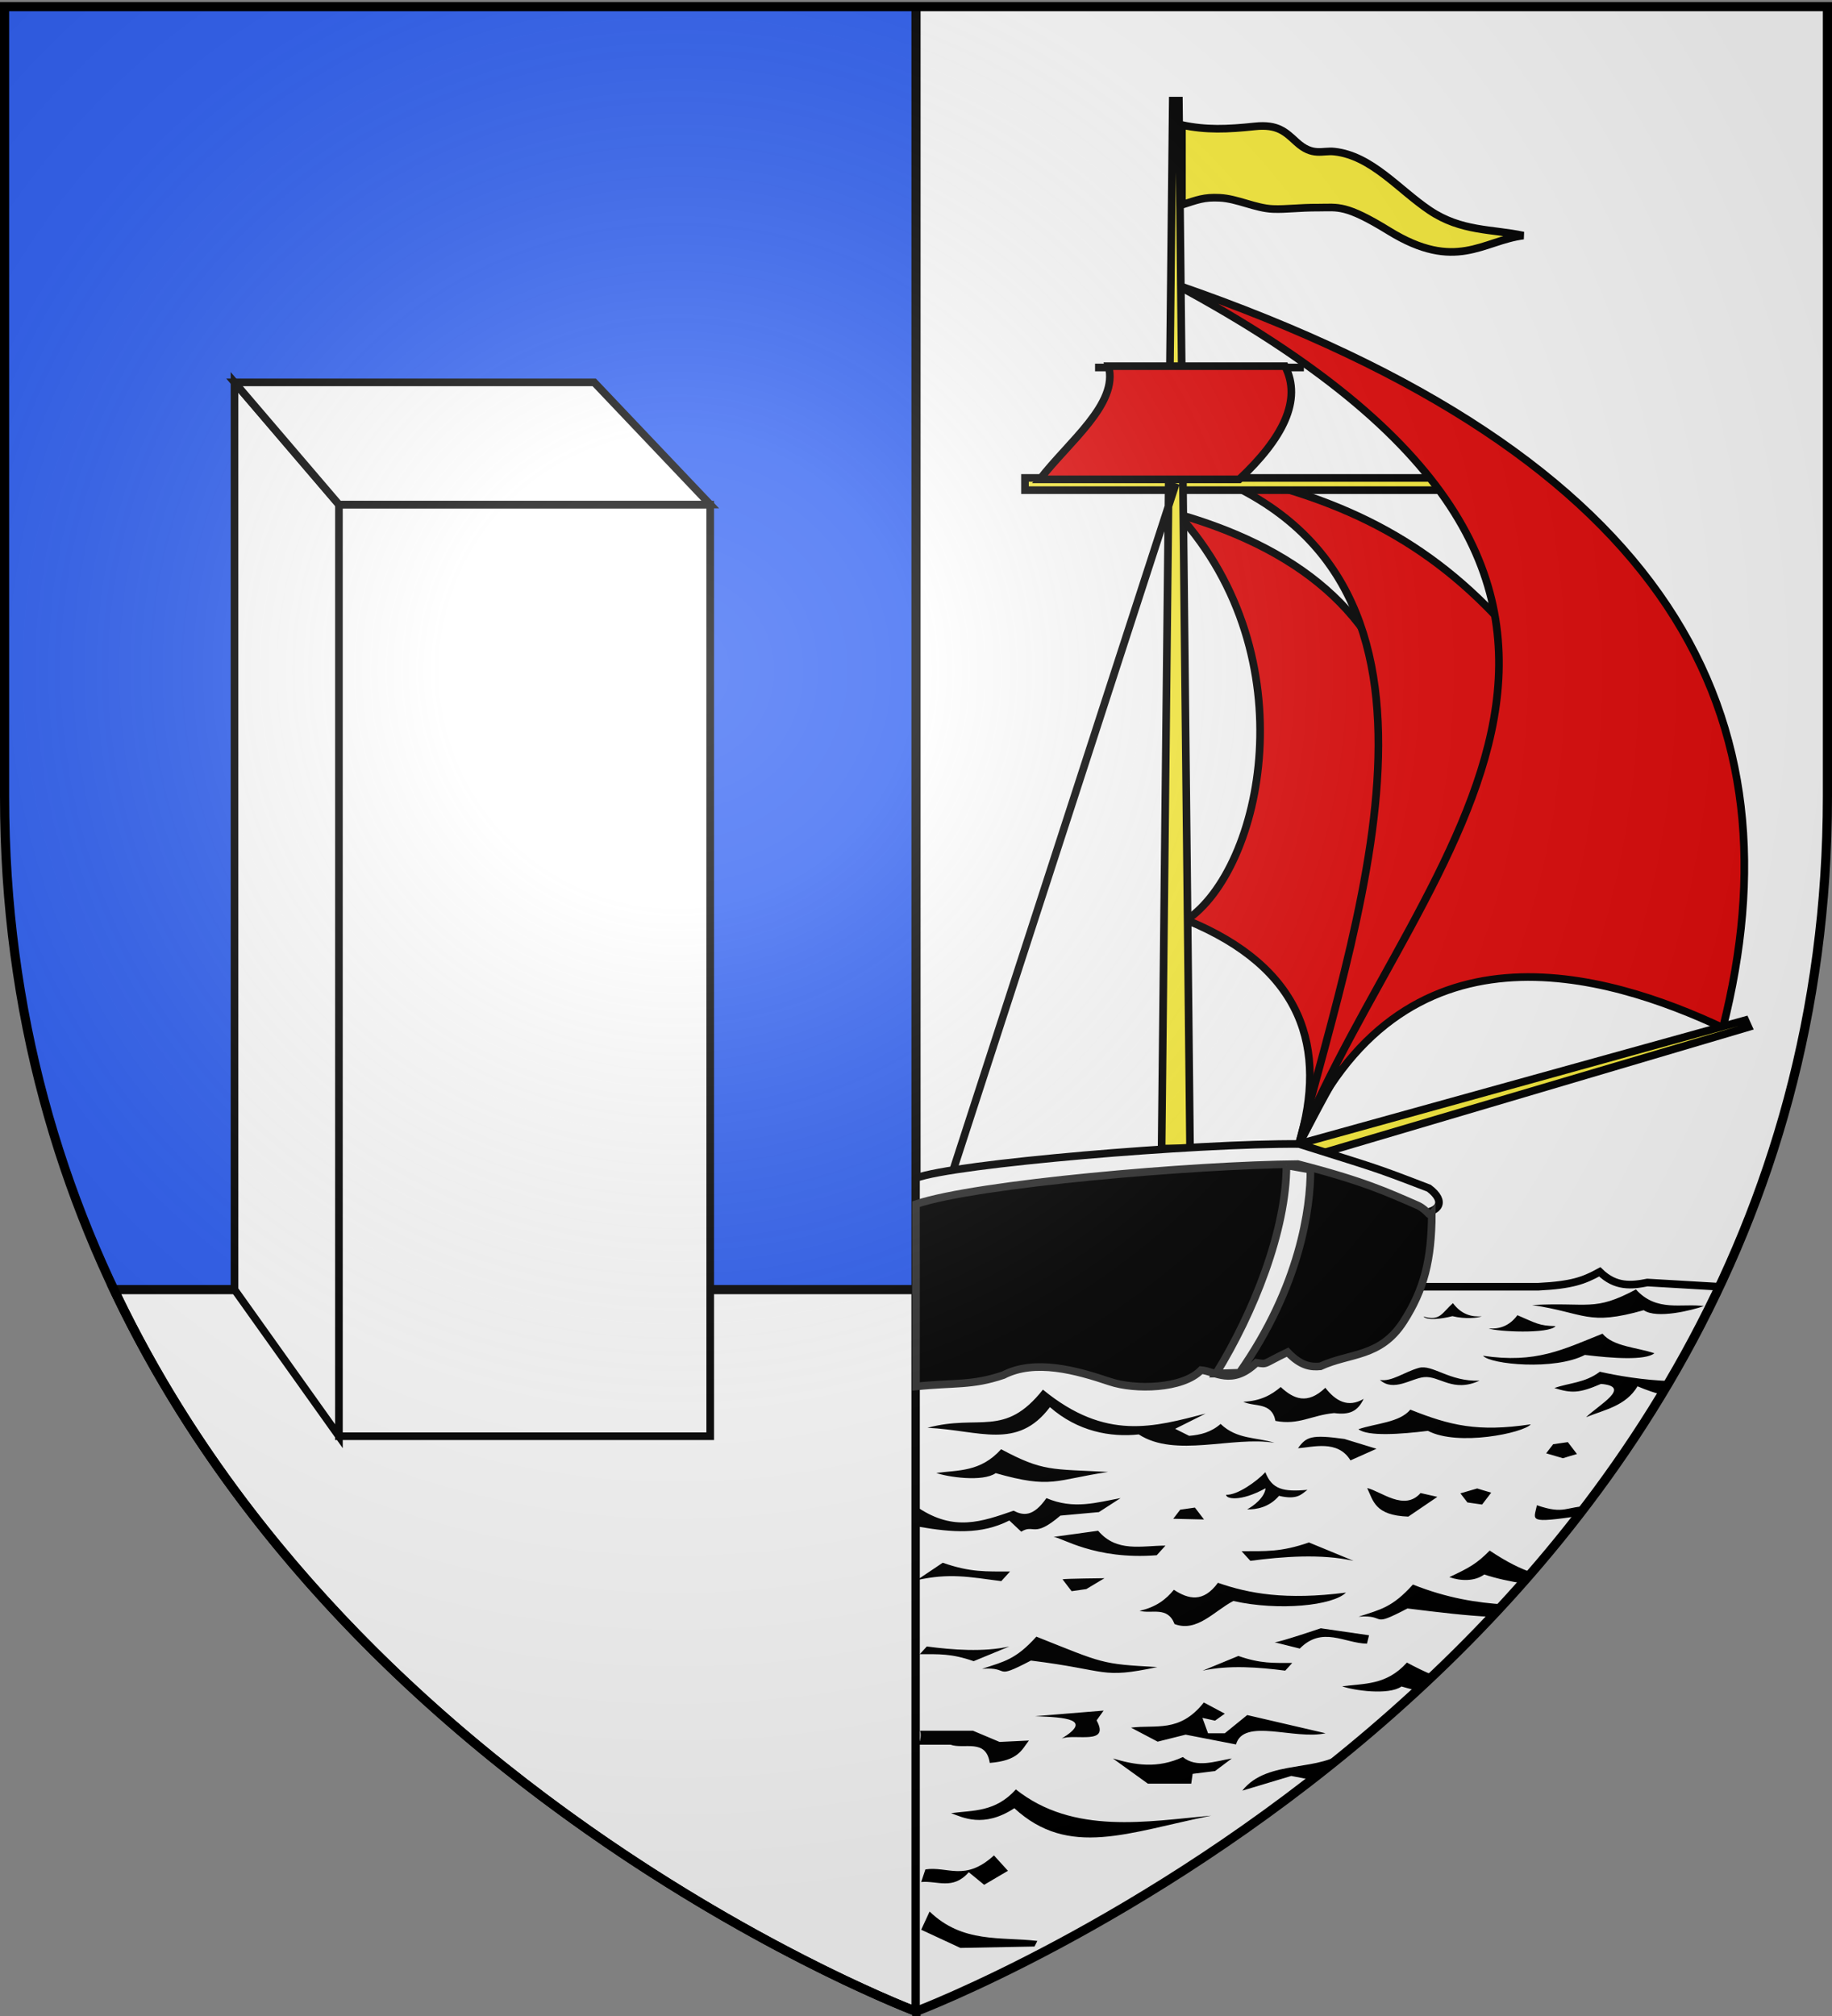
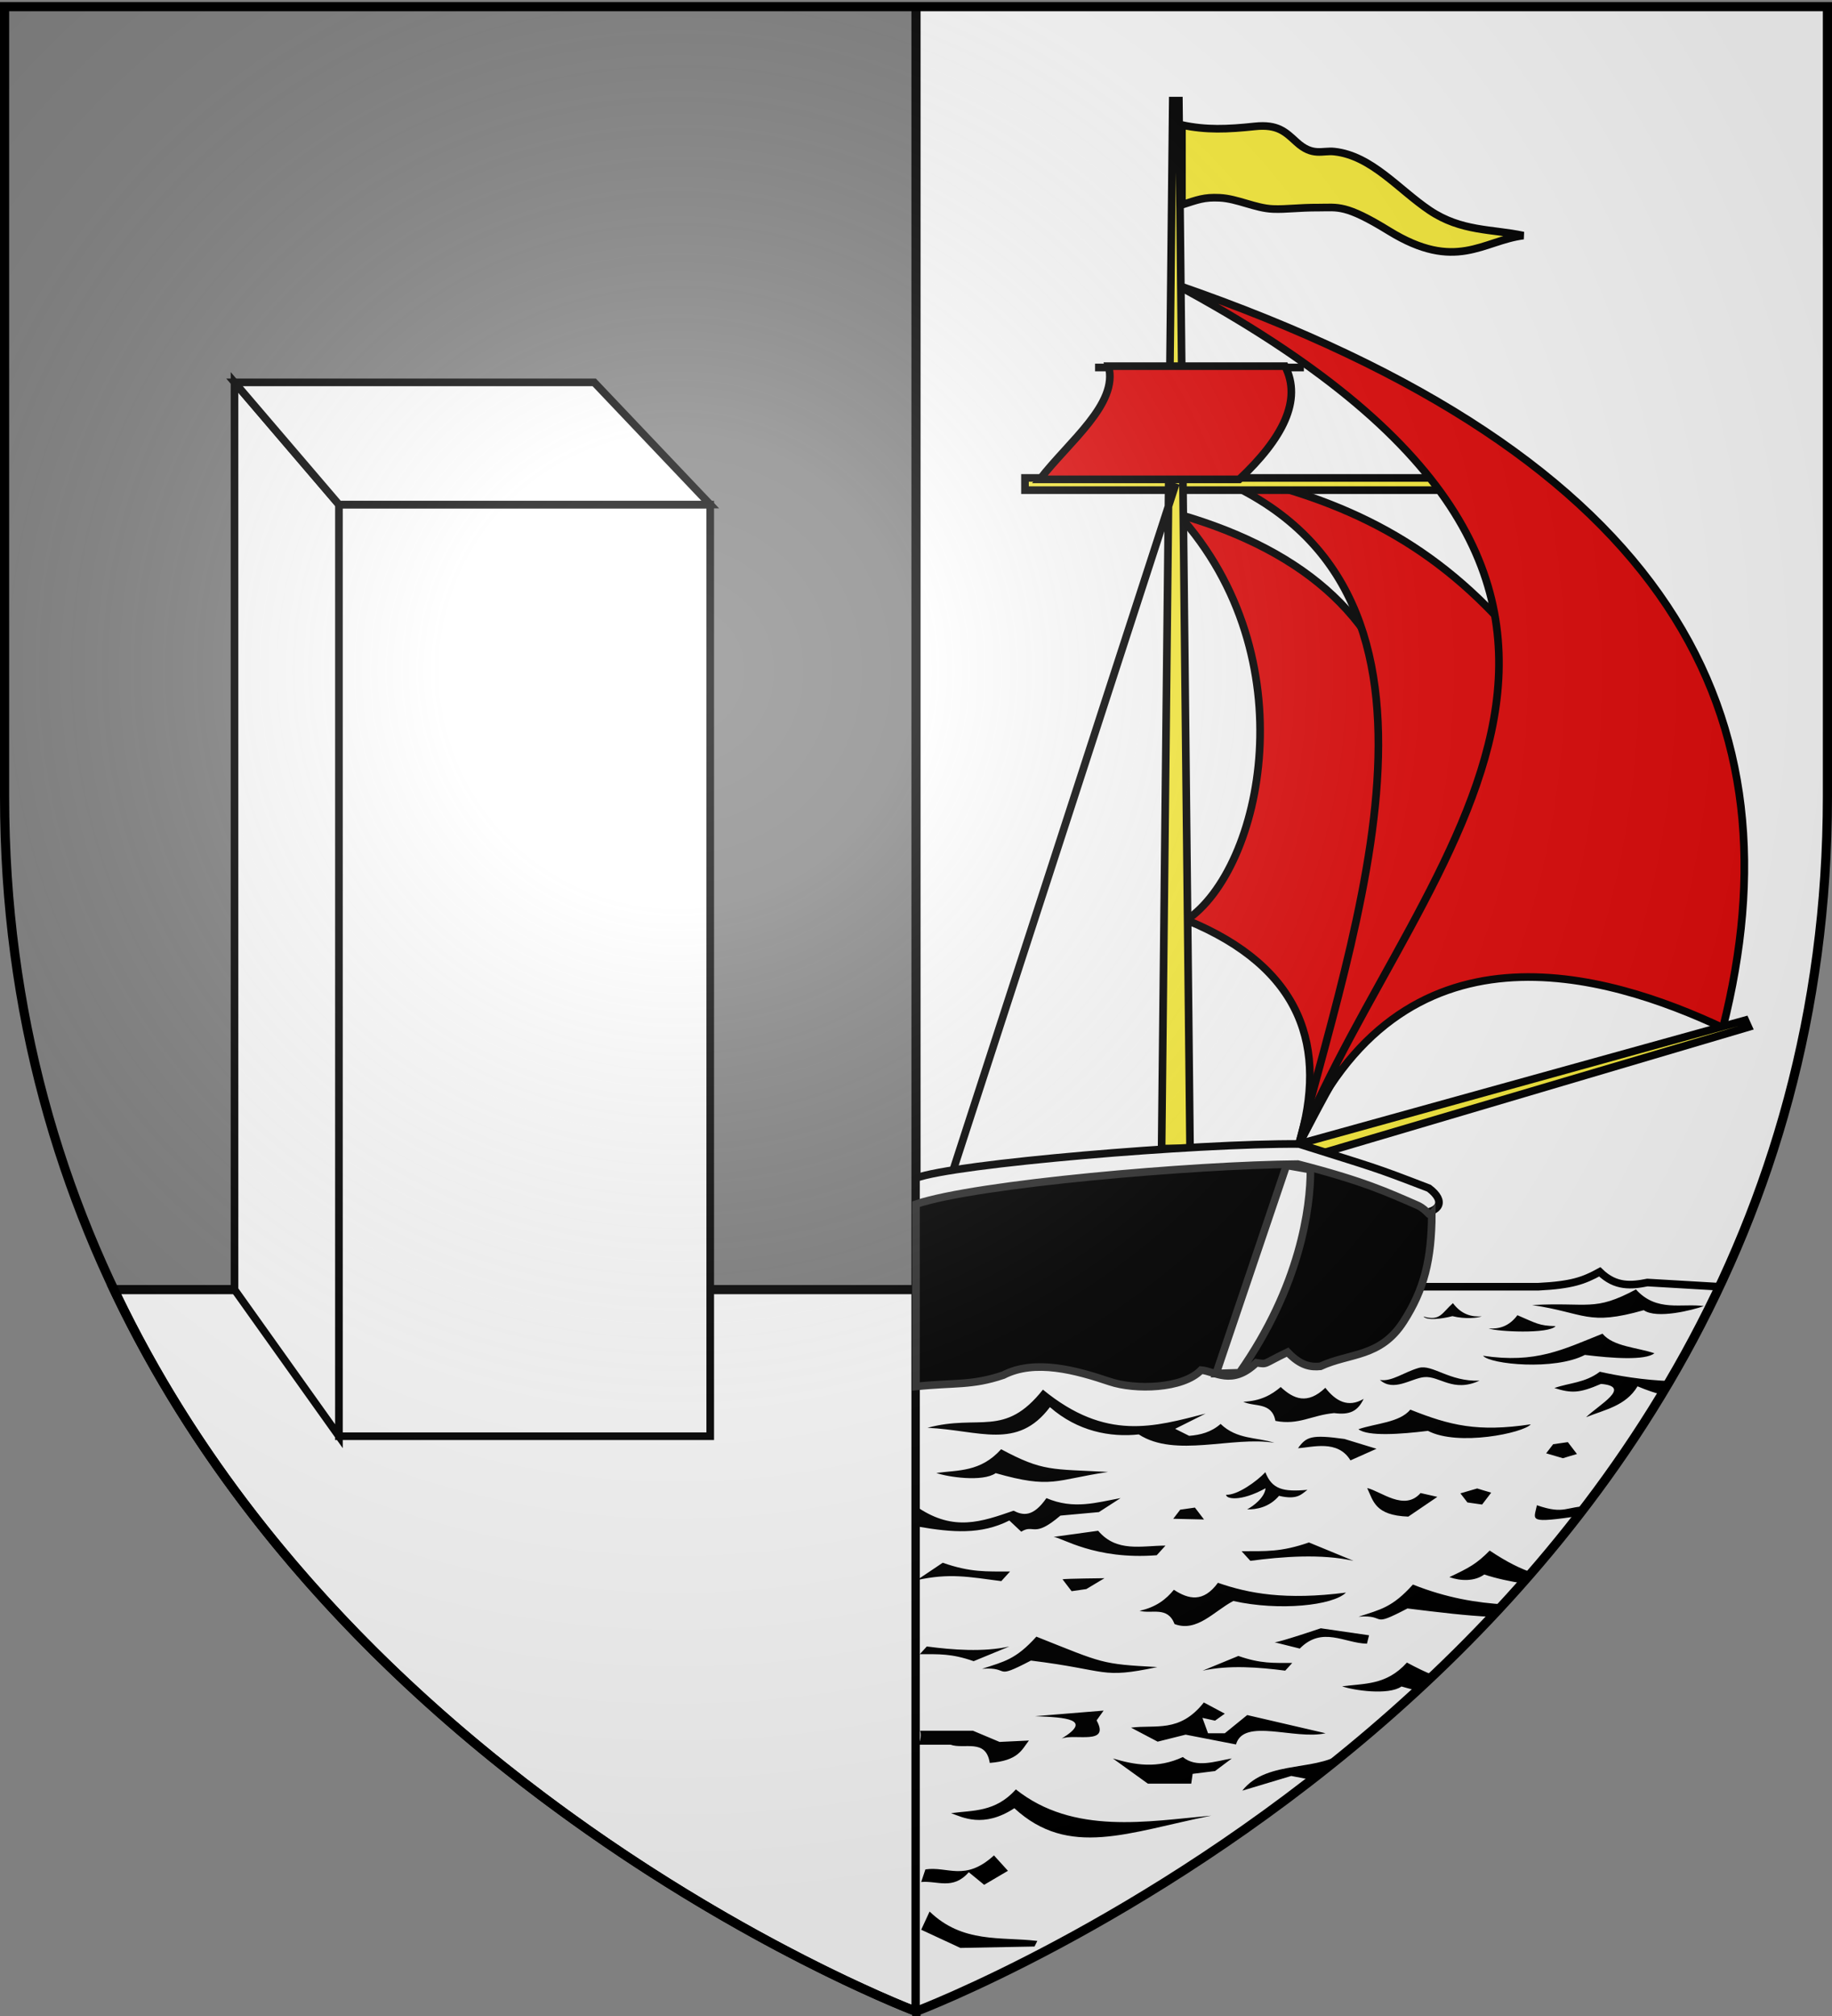
<svg xmlns="http://www.w3.org/2000/svg" xmlns:xlink="http://www.w3.org/1999/xlink" width="600" height="660" version="1.0">
  <rect width="100%" height="100%" fill="#808080" stroke="none" />
  <desc>Flag of Canton of Valais (Wallis)</desc>
  <defs>
    <radialGradient xlink:href="#a" id="b" cx="221.445" cy="226.331" r="300" fx="221.445" fy="226.331" gradientTransform="matrix(1.353 0 0 1.349 -77.63 -85.747)" gradientUnits="userSpaceOnUse" />
    <linearGradient id="a">
      <stop offset="0" style="stop-color:white;stop-opacity:.314" />
      <stop offset=".19" style="stop-color:white;stop-opacity:.251" />
      <stop offset=".6" style="stop-color:#6b6b6b;stop-opacity:.125" />
      <stop offset="1" style="stop-color:black;stop-opacity:.125" />
    </linearGradient>
  </defs>
  <g style="display:inline">
-     <path d="M1.5 2.188v258.53C1.5 546.17 300 658.5 300 658.5V2.188z" style="fill:#2b5df2;fill-opacity:1;fill-rule:evenodd;stroke:none;stroke-width:1px;stroke-linecap:butt;stroke-linejoin:miter;stroke-opacity:1" />
    <path d="M598.5 2.188v258.53C598.5 546.17 300 658.5 300 658.5V2.188z" style="fill:#fff;fill-opacity:1;fill-rule:evenodd;stroke:none;stroke-width:1px;stroke-linecap:butt;stroke-linejoin:miter;stroke-opacity:1" />
    <path d="M298.5 2.198h3V658.5h-3z" style="opacity:1;fill:#000;fill-opacity:1;stroke:none;stroke-width:3;stroke-miterlimit:4;stroke-dasharray:none;stroke-opacity:1" />
    <path d="M37.313 422.188C116.602 589.49 300 658.5 300 658.5V422.188z" style="opacity:1;fill:#fff;fill-opacity:1;stroke:#000;stroke-width:3;stroke-miterlimit:4;stroke-dasharray:none;stroke-opacity:1" />
    <path d="M523.938 416.375c-5.249 2.88-9.11 4.314-20.157 4.875h-55.437l-9.156 13.5L300 440.188V658.5s184.077-69.27 263.125-237.25l-23.594-1.375c-5.193 1.029-10.4 1.576-15.593-3.5z" style="opacity:1;fill:#fff;fill-opacity:1;stroke:#000;stroke-width:2.5;stroke-miterlimit:4;stroke-dasharray:none;stroke-opacity:1" />
  </g>
  <path d="M111.006 165.196h121.6v305h-121.6zM76.806 125.196l34.2 40v305l-34.2-48z" style="fill:#fff;fill-opacity:1;stroke:#000;stroke-width:2.5;stroke-miterlimit:4;stroke-opacity:1;stroke-dasharray:none" />
  <path d="m76.818 125.188 34.2 40h121.6l-38-40z" style="fill:#fff;fill-opacity:1;stroke:#000;stroke-width:2.5;stroke-miterlimit:4;stroke-dasharray:none;stroke-opacity:1" />
  <path d="M385.811 168.314c42.574 46.94 27.677 116.104 2.789 132.888 38.098 15.61 46.252 41.867 36.826 73.317 59.362-112.6 46.436-181.587-39.615-206.205z" style="opacity:1;fill:#e20909;fill-opacity:1;stroke:#000;stroke-width:2.5;stroke-miterlimit:4;stroke-dasharray:none;stroke-opacity:1" />
  <path d="M386.309 152.194c100.302 30.284 60.335 140.488 39.117 222.325 23.403-43.847 43.464-92.418 138.845-38.033C510.46 199.782 470.636 166.44 386.31 152.194z" style="opacity:1;fill:#e20909;fill-opacity:1;stroke:#000;stroke-width:2.5;stroke-miterlimit:4;stroke-dasharray:none;stroke-opacity:1" />
  <path d="M335.693 156.467h145.182v4H335.693z" style="opacity:1;fill:#fcef3c;fill-opacity:1;stroke:#000;stroke-width:2.5;stroke-miterlimit:4;stroke-dasharray:none;stroke-opacity:1" />
  <path d="M385.101 93.163c184.834 99.284 79.528 185.738 40.325 281.356 33.354-76.456 100.896-55.793 138.845-38.033 25.379-100.747-14.365-186.465-179.17-243.323z" style="opacity:1;fill:#e20909;fill-opacity:1;stroke:#000;stroke-width:2.5;stroke-miterlimit:4;stroke-dasharray:none;stroke-opacity:1" />
  <path d="M387.101 67.044v-26.12c7.908 1.696 14.885 1.414 23.828.458 7.584-.81 10.11 1.863 13.7 5.136 5.294 4.828 8.44 2.67 12.42 3.113 12.17 1.355 21.003 12.416 31.16 19.245 10.412 7.002 20.468 6.043 30.702 8.249-13.325 1.703-22.105 11.984-43.991-1.496-14.336-8.83-16.72-7.648-22.912-7.669-6.945-.024-10.554.636-15.122.458-5.728-.226-11.627-3.38-17.413-3.666-5.19-.256-7.287.671-12.372 2.292zM384.094 32.938 380.438 376h9.312l-3.656-343.062zM385.117 158.26l-75.46 232.557M358.64 120.31h68.4" style="opacity:1;fill:#fcef3c;fill-opacity:1;stroke:#000;stroke-width:2.5;stroke-miterlimit:4;stroke-dasharray:none;stroke-opacity:1" />
  <path d="M363.053 119.868c3.336 12.356-12.985 24.712-22.505 37.068h65.31c14.305-13.45 20.683-25.968 15.003-37.068z" style="opacity:1;fill:#e20909;fill-opacity:1;stroke:#000;stroke-width:2.5;stroke-miterlimit:4;stroke-dasharray:none;stroke-opacity:1" />
  <path d="m572.628 336.247-145.661 43.07-1.541-4.798 146.186-40.531z" style="opacity:1;fill:#fcef3c;fill-opacity:1;stroke:#000;stroke-width:2.5;stroke-miterlimit:4;stroke-dasharray:none;stroke-opacity:1" />
  <path d="M425.426 374.52c-33.272-.26-113.171 6.45-125.426 11.168v9.687l165 1.844c6.4-.334 8.774-3.827 3-8.219-19.074-7.34-16.8-6.324-42.574-14.48z" style="display:inline;opacity:1;fill:#fff;fill-opacity:1;stroke:#000;stroke-width:2.5;stroke-miterlimit:4;stroke-dasharray:none;stroke-opacity:1" />
  <path d="M425.06 381.108c-33.953.278-105.231 6.401-125.06 13.11v59.688c12.587-1.315 18.19-.204 28.585-3.71 10.389-5.348 23.867-1.577 34.93 2.14 8.175 2.746 23.835 2.448 29.852-3.79 4.592.356 10.057 5.337 18.123-2.413 3.816.557 1.847.527 10.21-3.463 4.325 4.53 7.62 4.943 10.738 4.642 9.61-4.462 19.602-2.801 27.218-14.625 6.79-10.54 9.194-20.36 9.281-35.28-.934 1.05-1.226-1.095-4.5-2.72-10.285-4.467-17.73-7.99-39.376-13.579z" style="opacity:1;fill:#000;fill-opacity:1;stroke:#313131;stroke-width:2.5;stroke-miterlimit:4;stroke-dasharray:none;stroke-opacity:1;display:inline" />
-   <path d="m421.325 381.524 7.865 1.394c.038 12.313-3.34 38.166-23.258 66.497l-7.64.238c12.31-19.964 23.026-46.895 23.033-68.13z" style="opacity:1;fill:#fff;fill-opacity:1;stroke:#313131;stroke-width:2.5;stroke-miterlimit:4;stroke-dasharray:none;stroke-opacity:1" />
+   <path d="m421.325 381.524 7.865 1.394c.038 12.313-3.34 38.166-23.258 66.497l-7.64.238z" style="opacity:1;fill:#fff;fill-opacity:1;stroke:#313131;stroke-width:2.5;stroke-miterlimit:4;stroke-dasharray:none;stroke-opacity:1" />
  <g style="display:inline">
    <path d="M364.48 575.685c7.179 2.142 14.527 3.433 22.912-.459 4.47 3.66 10.416 1.411 16.039.459l-5.5 4.124-7.331.916-.458 3.208h-14.206zM338.986 561.852l22.454-1.833-2.291 3.207c4.553 8.265-7.3 4.226-11.456 5.958 10.361-6.345 1.295-6.976-8.707-7.332M301.244 566.606h17.413l8.707 3.666 9.622-.458c-2.39 3.073-3.439 6.592-12.83 7.331-1.228-8.083-8.353-4.372-12.83-5.957H300.02c1.833 0 1.681-4.582 1.223-4.582M370.438 565.604c7.942-1.074 15.885 1.837 23.828-8.249l6.873 3.666-3.207 2.291-4.124-.916 1.833 5.04h5.498l7.332-5.957 25.661 5.957c-10.147 2.257-26.856-5.17-29.327 3.666l-16.496-3.207-9.165 2.29zM303.077 612.01c7.364-1.106 12.923 4.107 22.454-4.583l4.582 5.04-7.79 4.583-5.04-4.124c-5.194 5.968-10.387 2.688-15.58 3.208zM304.452 625.8c10.853 10.474 23.298 8.208 35.284 9.622l-.917 1.833-24.286.459-12.83-5.958zM311.484 593.598c7.175-.986 14.457-.252 21.223-7.777 18.844 14.989 43.184 10.44 63.994 8.587-27.085 5.414-46.63 14.041-64.486-2.432-10.166 6.65-17.059 2.934-20.731 1.622M439.56 552.068c7.175-.985 14.457-.251 21.223-7.776 3.243 1.738 5.872 3.014 8.24 3.963l-4.676 5.277c-1.61-.382-3.379-.847-5.346-1.408-4.268 2.985-15.77 1.257-19.441-.056M444.958 529.275c7.174-2.36 11.02-3.002 17.786-10.526 11.156 4.436 20.885 5.97 30.181 6.535l-4.552 4.043c-7.91-.375-16.658-1.416-27.41-2.746-12.746 6.65-6.376 1.944-16.005 2.694M474.686 516.32c6.487-3.048 8.958-4.376 13.204-8.693 5.634 3.782 10.306 6.07 14.366 7.37l-2.616 3.526c-5.075-.766-9.752-1.8-13.532-3.064-3.122 2.297-7.75 2.173-11.423.861M406.867 586.224c8.401-10.696 25.933-5.596 34.52-13.747l-12.611 10.063-5.87-1.127zM440.815 521.384c-19.762 2.547-31.864.306-41.929-3.208-4.811 6.565-9.623 5.42-14.434 2.291-2.503 3.035-5.69 5.66-11.227 6.874 3.926 1.13 9.155-1.65 11.456 4.353 7.377 2.77 12.967-4.292 19.246-7.56 14.97 3.362 32.684 1.49 36.888-2.75M405.574 542.129c7.408 2.568 11.38 2.264 17.642 2.29l-2.291 2.521c-8.547-1.118-18.49-1.893-27.036 0zM417.445 537.651c1.604 0 15.122-4.582 15.122-4.582l15.809 2.291-.687 2.75c-7.332-.14-14.664-5.862-21.996 1.603zM428.69 504.973c-9.26 3.21-14.224 2.831-22.052 2.864l2.864 3.15c10.684-1.397 23.112-2.366 33.795 0zM321.635 546.334c7.175-2.36 11.02-3 17.787-10.525 22.02 8.756 21.068 8.957 39.617 9.96-18.805 3.965-15.643 1.056-41.4-2.128-12.744 6.65-6.375 1.944-16.004 2.693M318.886 543.837c-7.408-2.568-11.38-2.264-17.642-2.29l2.291-2.521c8.547 1.118 18.49 1.893 27.036 0zM331.946 494.577c3.131 1.602 6.43 2.117 10.768-4.124 8.949 3.838 16.505 1.412 24.287 0l-7.103 4.582-12.601 1.146c-8.933 7.618-8.596 2.592-12.83 5.27l-3.896-3.666c-9.307 4.697-18.669 3.926-29.777 2.02v-6.144c11.703 7.735 20.646 4.554 31.152.916M308.748 511.618c9.26 3.21 14.224 2.83 22.052 2.864l-2.864 3.15c-10.683-1.397-16.986-2.69-27.67-.322zM347.984 517.03c.917-.229 13.739-.357 13.739-.357l-5.949 3.565-4.811.688zM394.328 497.45l-10.081-.229 2.29-2.978 4.812-.687zM303.764 467.436c16.977-4.598 25.203 3.43 37.805-12.496 20.69 16.979 36.422 12.16 53.281 7.84l-9.978 4.99 4.582 2.291c3.691-.281 7.227-1.183 10.31-3.895 5.365 5.16 11.736 4.282 17.643 6.187-13.78-2.28-32.457 5.033-44.45-2.75-9.327 1-19.994-.976-29.097-8.935-10.71 14.212-23.085 7.553-40.096 6.768M306.656 482.224c7.175-.985 14.458-.251 21.224-7.776 13.772 7.381 16.486 6.437 35.035 7.441-17.43 2.59-18.392 5.638-36.817.391-4.268 2.985-15.77 1.257-19.442-.056M447.762 487.156c4.613 1.093 12.17 7.698 17.485 1.64l5.503 1.25-9.515 6.465c-10.989-.396-11.465-5.197-13.473-9.355M359.655 501.14c6.082 7.184 14.192 4.87 22.052 4.864l-2.864 3.15c-20.302 1.588-31.183-5.861-33.795-6zM446.604 457.97c-5.089 3.009-9.14.73-12.544-3.635-5.879 5.63-10.418 3.667-14.613-.25-2.993 2.554-6.587 4.585-12.25 4.82 3.67 1.794 9.302-.036 10.526 6.276 7.678 1.477 11.766-1.87 19.213-2.56 5.172.681 7.75-.643 9.668-4.65M488.381 488.664c-.916-.229-4.582-1.374-4.582-1.374l-5.5 1.604 2.292 2.978 4.812.687zM516.466 476.019c-.916.229-4.582 1.374-4.582 1.374l-5.499-1.603 2.291-2.979 4.812-.687zM509.072 454.416c4.965-1.746 10.06-1.663 14.886-5.337 5.394 1.222 14.29 2.81 23.467 3.063l-2.183 4.72c-2.99-.732-5.964-1.745-8.927-3.008-3.859 6.446-10.724 7.634-16.851 10.11 4.36-4.171 15.108-10.028 4.875-10.896-7.01 3.017-9.557 3.145-15.267 1.348M503.358 492.787c9.26 3.21 9.413.265 17.242.298l-2.864 3.15c-17.637 2.594-15.385 1.585-14.378-3.448M461.9 461.486c12.998 5.185 22.067 7.408 39.446 4.81-2.38 2.845-23.805 7.3-33.674 2.142-8.905 1.1-19.743 1.88-22.769-.538 5.822-1.982 13.45-2.158 16.997-6.414M524.833 436.623c-12.998 5.185-21.746 9.822-39.125 7.224 2.38 2.845 23.485 4.887 33.354-.272 8.905 1.1 19.743 1.88 22.769-.538-5.822-1.982-13.45-2.158-16.998-6.414M484.56 452.001c-9.914.385-15.402-5.455-19.923-4.17-4.78 1.358-8.827 4.583-12.686 3.94 4.448 4.01 10.22-.495 14.424-.92 5.165-.52 9.396 5.188 18.185 1.15M425.11 474.117c4.733-.276 13.002-2.903 17.183 3.986l8.524-3.802-10.493-3.209c-10.89-1.518-12.514-.722-15.214 3.025M401.591 489.35c3.614.214 10.071-4.417 12.828-7.376 2.175 5.617 5.86 6.49 13.79 5.772-1.93 1.345-3.184 3.416-9.321 1.962-3.178 3.766-7.516 4.538-10.447 4.423 2.058-1.04 5.77-3.9 6.04-6.903-8.322 4.592-13.073 3.432-12.89 2.122M558.04 427.586c-7.175-.986-15.489 2.068-22.255-5.457-13.772 7.381-15.455 4.117-34.004 5.121 17.43 2.59 18.134 6.927 36.56 1.68 4.267 2.985 16.026-.032 19.698-1.344M487.56 434.9c3.167.235 6.59-.525 9.412-4.324 6.123 2.6 7.023 3.465 12.5 3.575-2.186 2.638-19.275 1.824-21.911.75M485.261 430.946c-3.166.235-6.588-.525-9.41-4.324-3.546 3.115-4.188 6.06-9.666 4.366 1.12 1.352 5.773.86 9.497-.103 4.246 1.053 8.294.585 9.58.06" style="opacity:1;fill:#000;fill-opacity:1;stroke:none;stroke-width:2.5;stroke-miterlimit:4;stroke-dasharray:none;stroke-opacity:1" />
  </g>
  <path d="M300 658.5s298.5-112.32 298.5-397.772V2.176H1.5v258.552C1.5 546.18 300 658.5 300 658.5" style="opacity:1;fill:url(#b);fill-opacity:1;fill-rule:evenodd;stroke:none;stroke-width:1px;stroke-linecap:butt;stroke-linejoin:miter;stroke-opacity:1" />
  <path d="M300 658.5S1.5 546.18 1.5 260.728V2.176h597v258.552C598.5 546.18 300 658.5 300 658.5z" style="opacity:1;fill:none;fill-opacity:1;fill-rule:evenodd;stroke:#000;stroke-width:3;stroke-linecap:butt;stroke-linejoin:miter;stroke-miterlimit:4;stroke-dasharray:none;stroke-opacity:1" />
</svg>